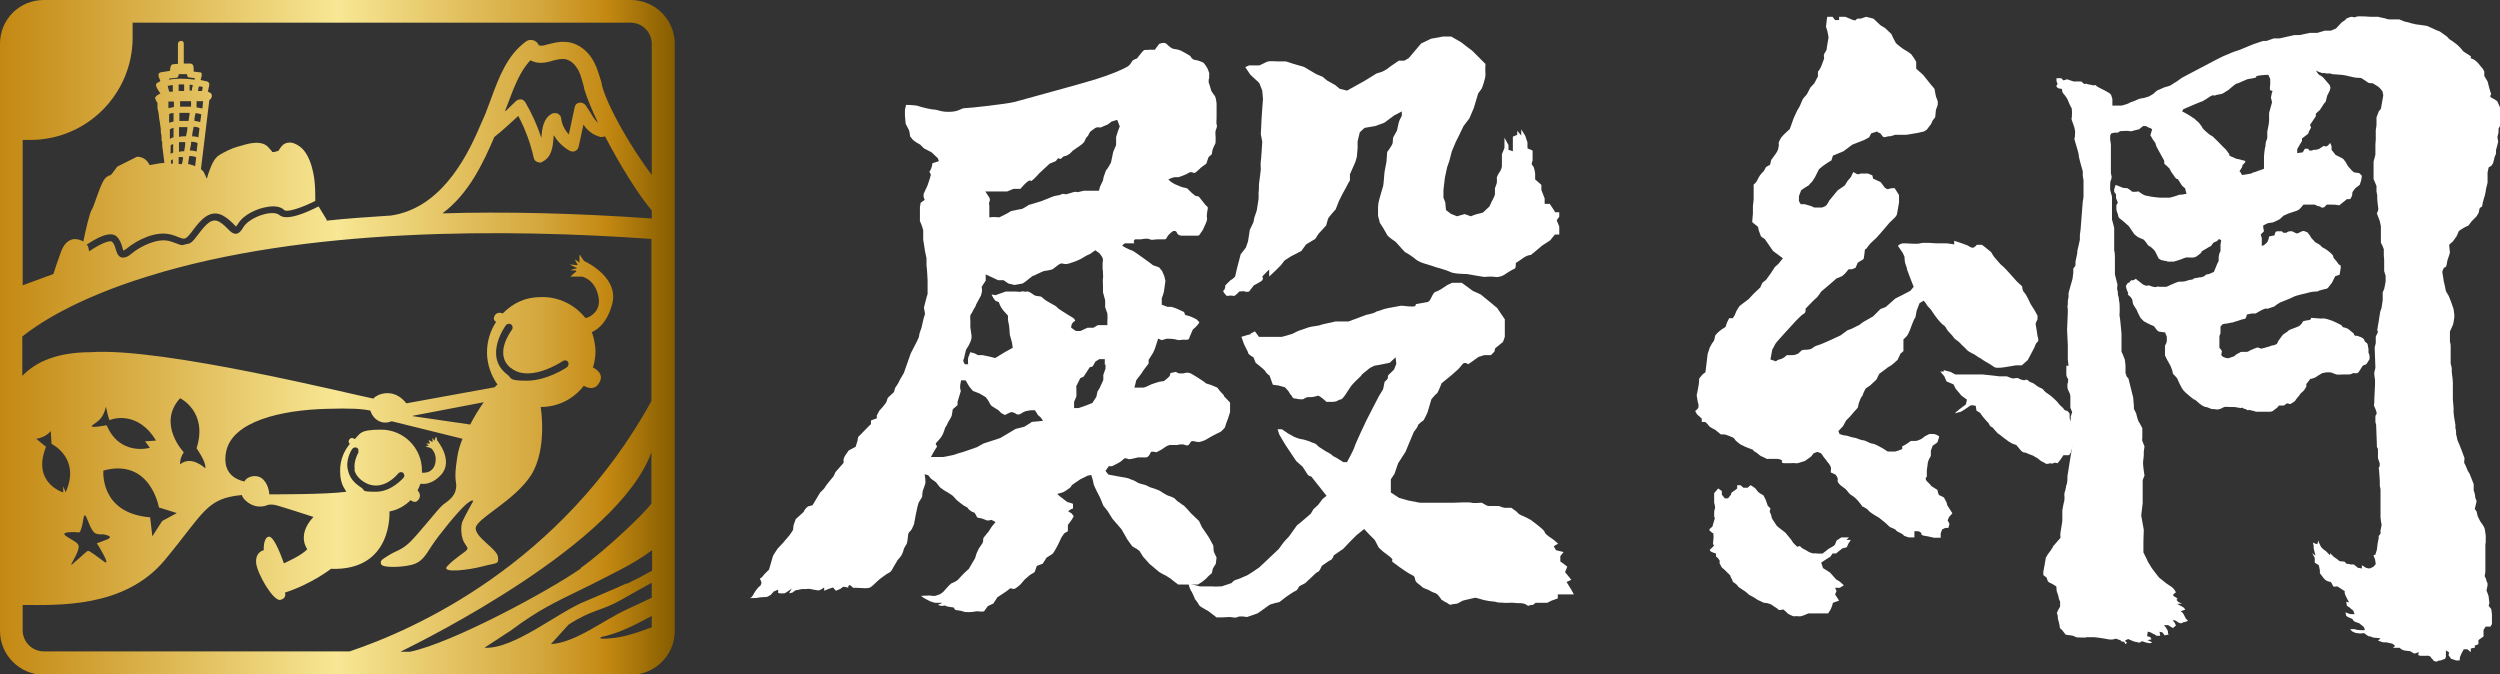
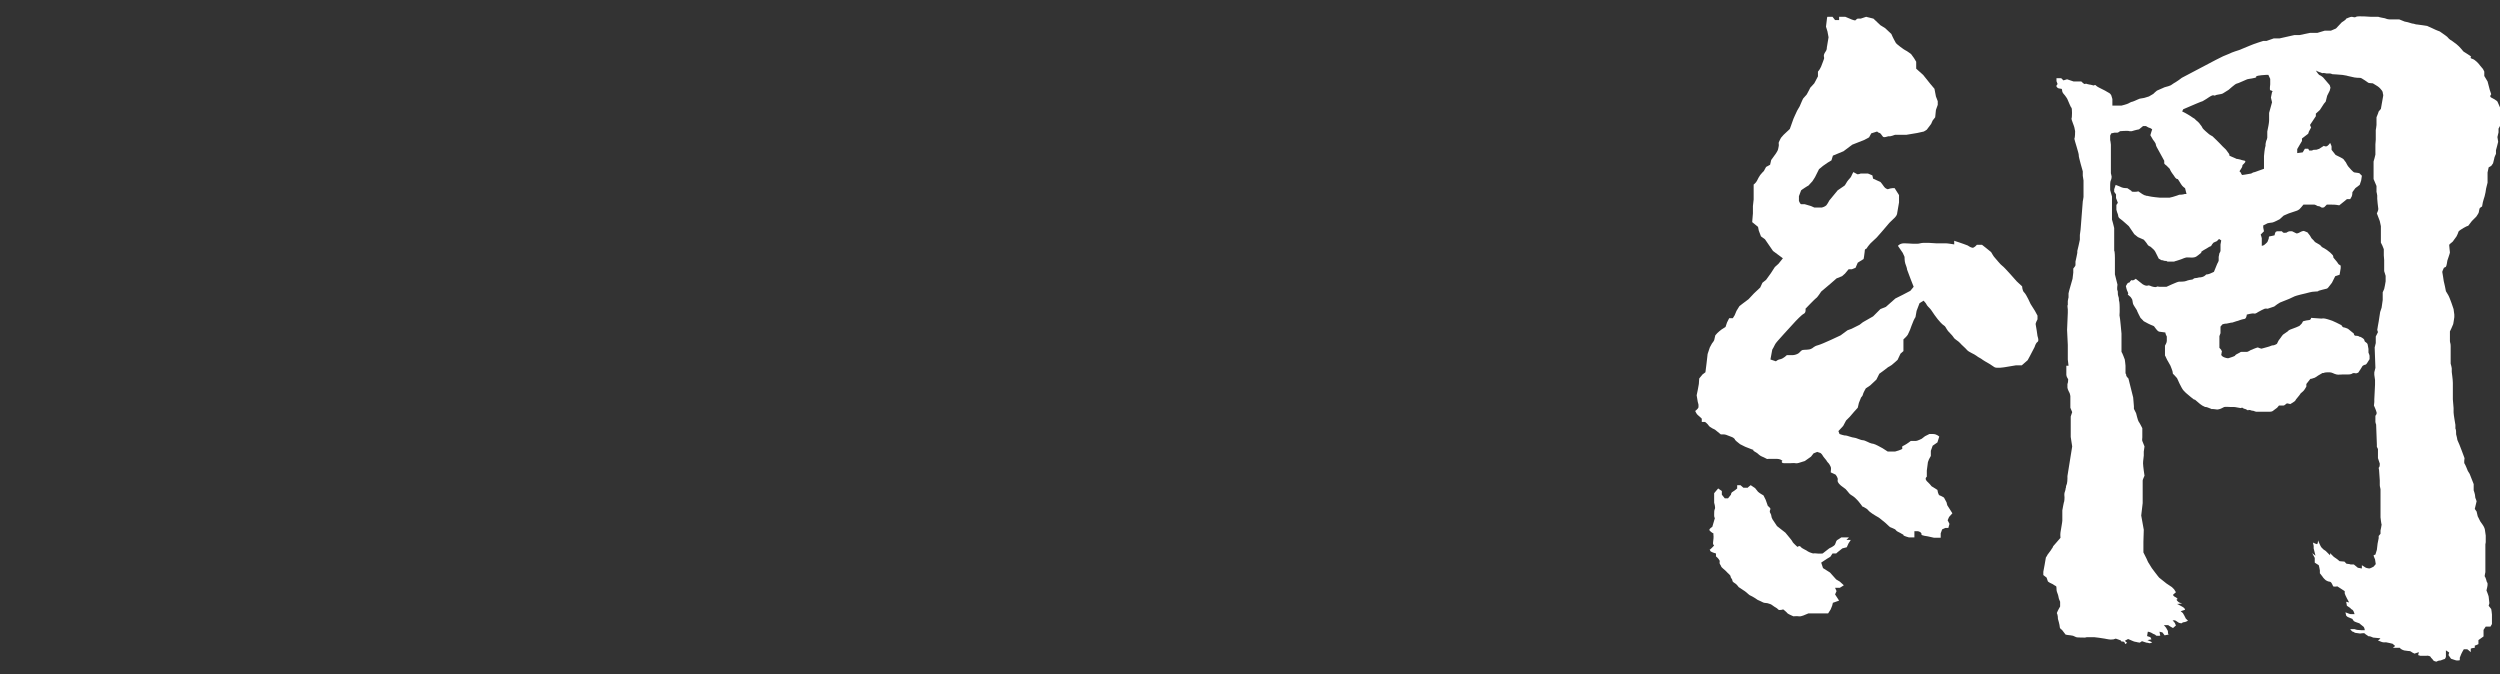
<svg xmlns="http://www.w3.org/2000/svg" id="_レイヤー_1" data-name="レイヤー_1" version="1.1" viewBox="0 0 684.3 184.6">
  <rect x="0" y="0" width="684.3" height="184.6" fill="#333333" stroke="none" />
  <defs>
    <style>
      .st0 {
        fill: url(#_名称未設定グラデーション_2);
      }

      .st1 {
        fill: #fff;
      }
    </style>
    <linearGradient id="_名称未設定グラデーション_2" data-name="名称未設定グラデーション 2" x1="0" y1="93" x2="184.7" y2="93" gradientTransform="translate(0 185.3) scale(1 -1)" gradientUnits="userSpaceOnUse">
      <stop offset="0" stop-color="#855d00" />
      <stop offset="0" stop-color="#c38812" />
      <stop offset=".5" stop-color="#f8e794" />
      <stop offset=".8" stop-color="#d4a73c" />
      <stop offset=".9" stop-color="#c38812" />
      <stop offset="1" stop-color="#855d00" />
    </linearGradient>
  </defs>
  <g>
    <g>
-       <path class="st1" d="M335,108.2s-1.2-1.2-1.8-2.1c0,0-2-.9-2.6-1s-1-.6-1-.6l-2-1.3s-1.3-.8-1.7-1c-.4-.2-1.1-.2-1.1-.2l-.9.2h-1.2c0,0-.9-.4-.9-.4l-1.4.3s-.2.5-.2.7c0,.3-1.6,1.5-1.6,1.5l-1.3.2-1.3.4s-1.2.4-1.5.6-1.3.6-1.6.6h-2.4l.3-1.1.2-.9,1.3-1.7.8-1.2,1.3-1.7v-1l1.2-1.9.5-1.1.9-2.8,1,.4,1.4-.4s1.9,0,2.7.3c.7.2,1.4,0,1.4,0,0,0,.5,0,1.3,0s.8-.7.8-.7l.9-2.1s1.3-1,1.8-2l-.8-.8-.6-.3c-.6-.3-1.1-.5-1.1-.5l-1.4-.4-.3-.8-2.2-1-1.2-.4h-1.1l-1.6-.6v-1.8c.1,0,.6-1.8.6-1.8l.4-2.9-.3-1.3-.6-1.4-.8-1-1.7-.6-.9-.7s-4.4-3.2-4.7-3.3c-.3,0-1.6-.6-2.8-1.3,0,0,.3-.7.9-.7s1.7,0,2.2,0c.6,0-.5-.3.4-1.1h1.7s1.7-.4,2.3,0c.6.3,1.6,0,2.1,0,.6,0,1.5,0,2,0s.6-.6.9-1,1.3-1.3,1.6-1.3c.3,0,.7,0,.9.6.2.6,1.1.7,1.1.7,0,0,2.4,0,3,0s1.1,0,1.6,0,.7-.8,1.1-1.2c.4-.5.7-1.5.9-1.8.2-.4.6-1.4.5-1.8-.2-.5.1-2.2.2-2.7s-.6-.7-.8-1.1c-.3-.4-.5-.6-1.1-1.4-.6-.7-.5-.8-1.1-.8s-2-1.5-2.4-1.9c-.4-.5-.9-.3-1.7-.6-.7-.3-2.7-.9-3.7-2.1,0,0,1.3-.6,1.7-.6.4,0,1.1,0,1.1,0,0,0,2.1-.7,2.8-1.2.6-.5,1.4.2,1.7,0,.4-.2,1.7-1.5,1.7-1.5l1.4-1,.6-1.8.9-.8s.1-1,.3-1.5c.2-.5.7-1.5.7-1.5,0,0,.1-1.3,0-2.3s.1-1.3.3-1.9c.2-.6.1-.6,0-1s0-1.6,0-1.6v-3.9c0-.5-.2-1.7-.4-2.1-.2-.4-.9-1.1-1.1-1.7s-.2-.9-.5-1.7c-.4-.7,0-1.8,0-1.8,0,0-.1-.5,0-.8.1-.4-.5-1.7-.5-1.7,0,0-.8-1.4-1.2-1.6-.4-.2-1.3-.6-2.2-.7-.9-.1-1.3-1.1-1.3-1.1,0,0-2.2-1.3-2.7-1.5s-.9-.3-1.7-.4c-.8-.1-1.5-.8-2.1-1.4-.6-.6-2,0-2,0l-1.2,1.6h-1.5c0,.1-1.1,0-1.4.1s-1.2,1.3-1.2,1.3l-.8,1s-.9.3-1.2.6c-.3.3-.6,1.3-1.7,1.8-1.1.6-3.9,1.9-8.4,3.3s-19.8,5.5-22.2,6.2c-2.4.6-12.5,1.7-13.6,1.7s-1.5.9-4,1-3.5-.6-4.3-.6-3.3-.6-4.2-.9c-.9-.4-3.6-.4-3.6-.4l-.3,1.4v1.6s.1,1.2.2,2.2c0,0,.7,1.3.9,1.7.2.5.3,1.7.3,1.7l.8,1,.8.6,1.2.7,1,1,2.1,1.1,1.7,1.6.3.8-1.8.6s0,1.2-.8,2.3l.4.8-.3,1.1-.6,1.8-1.1,2.4v.8l.3.8-1.1.8-.2,1.2v3.9c.1,0,.6,1.4.6,1.4l.3,1v2.6l.5,3.2.4,1.9v2c.1,0,.3,4,.3,4v3.8c-.1,0-1,3.7-1,3.7l.3,1.7-.4,1.3-.6,2.6-.5,1.4-.2,1.1-.5,1.1-1.7,3.3-.6,1.7-1.3,3.7-1,1.7-.6,1.2-.8,1.2-.3,1.1-1.7,1.6-.4,1.2s-.9,1.3-1.9,2.3l-.7,1.3v.8c-.1,0-1.6.6-1.6.6v1c-.1,0-2.5,2.5-2.5,2.5l-1,1-.2,1.1-.5,1.6-1.9,1-1.1,1.6-.3.8v1l-2.2,2.5s-.3.6-.4.9c-.1.3-1,1.3-1,1.3,0,0-1.4,1.7-1.5,2s-1.3,1.4-1.3,1.4l-2.1,3.5-1.2.3s-.9.6-1.2,1.5l-2.2,2-.6,1.7s-.1.8-.1,1.1-1.2,1.9-1.5,2.2-1.1,1.3-1.1,1.3c0,0-1,1.1-1.4,1.5s-.6.8-1.5,2.2l-1.1,3.8-1.3,1.3s-.7,1-1.1,1.1c-.4.1.4.5.3,1.4,0,0-.2.7-.5.8s-1.2,1.4-1.2,1.4l-.6,1s-.3.8-1,.8h1.4c.6,0,1.6-.2,1.6-.2,0,0,1.5-.1,1.7-.1.3,0,1.2-.6,1.2-.6l.8-.9,1.2-.5v.9c.4.2,1.4.1,1.7.1s2-1.3,2-1.3l-.7,1.3.9-.2.8-.6,2-.4s.7.1,1.2,0,1.3.1,1.8.2c.6.1.7.1,1.2.2.5.1,1.7-.8,1.7-.8v.9l1.2-.5,1.2-.4.8.9,1.2-.5.8-.6s.8.1,1.2.2c.4.1,0,0,.3-.5s1.2.6,1.2.6h1c1,0,1.4.1,2.1.1s.8,0,1.3-.1,1.4-1,1.4-1c0,0,1.5-1.5,2.2-1.9.7-.5,1-.8,1.8-1.2s1.1-1.3,1.1-1.3l1.3-2.2s1-1.1,1.1-1.4c.1-.3.4-.7.5-1.3s.6-1.2.8-1.6c.3-.4.4-2.1.5-2.8.1-.6.7-.8,1-1.4.3-.6.6-1.4.6-1.4,0,0,.9-5.2,1.3-5.9.4-.6.9-1.5.9-1.5,0,0,.1-1.4.2-1.7.1-.3.4-1,.6-1.7.3-.6-.1-2.8-.1-2.8l1,.3.7.9,1.4,1,1.1,1.4,1.1.8,1.2.7,1.2.8,1.1,1.2s1.9,1.6,2.5,1.8.5.6,1.1,1c.6.5,1.2.6,1.2.6,0,0,.4.5.6,1,.2.6.7.4,1.4.6.6.2.8.3,1.3.5s1.4-.1,1.4-.1l1.1.6-1,1.2-.9,1.4s-1.1,1.3-1.3,1.6c-.2.3-.2.5-.2,1s-.6,1.2-.6,1.2l-.6.9-.6,1.3-.4,1.3-1.7,2.9-1.2,1.1s-1.4,1.4-1.7,1.8c-.4.5-1.7,1-1.9,1.1-.3.1-2.2,2.3-2.2,2.3l-.8.6s-1,.4-1.4.5-1.3-.1-1.6-.1-2.3.1-2.3.1l.8.6,1.7.9,1.3.4h2s-.8.6-1.2.4c.1.1.2.2.4.3.4.3,1.9,0,1.9,0-1.1.2,2.1.6,2.1.6,0,0,.1.6.6.7.6.1,1.3.1,2,.4.7.3,2.8.1,3.1,0,.4-.1.9-.1,1.8,0s1-.4,1-.4l.8-1.1,1.5-.7,1.1-1.7,1.8-1.2s1.1-.7,1.5-1.1c.4-.4.8.1,1.3,0s1.7-1.2,1.7-1.2l1.2-1.4,1.4-1.2,1.3-.8.6-1.7,1.6-.6,1.1-1.7s1.4-.8,1.7-1.1,1.3-2.2,1.3-2.2l1.1-2.3.7-1,1-.6v-1.7l1.1-1.5.5-.9-.6-.8-.9-.5s.4-.6,1.3-.8v-1.3c-.1,0-1-.4-1.3-.4s-1.4-1-1.7-1.2c-.4-.2-1.3-1.1-1.3-1.1,0,0,1-.3,1.4-.4.4-.1,1.1-.6,1.1-.6l1-.7.6-.8,2.2-1.5,2-1,1-.2.4,1.3.3,1.4.4.9s.8,1.7,1,2,.6,1.3.6,1.3l.6,1.5,1.2,1.5,1.3,2.1,2.5,2.9,1.6,2.8,1.3,1.8s.9.6,1.2.7c.3.2.8.6.8.6l1,1.6,1,1.1.7.8,2.6,2.2,1,.6,1,.5,1.1.7,1.4,1.1.8.6h5.4l1.1-.7s1.2-.9,1.4-1.2c.2-.3,1.3-1.2,1.3-1.2l.3-1.3.8-1.3.2-1.7s-.8-1.5-.8-1.9-.1-1.4-.1-1.4l-1.2-2.2-.6-.9-1.3-1.9-.8-1.7-2.2-2.1s-1.8-2.1-2.1-2.2c-.3-.1-.9-.7-1.3-.9s-1.1-1-1.1-1c0,0-1.1-.6-1.7-.7-.6-.2-2.4-1.4-2.4-1.4,0,0-1.7-.7-2.2-.8-.6-.1-1.3-.7-1.9-.8s-1.4-.4-1.7-.5c-.3-.1-.9-.6-1.3-.7-.4-.1-1.5-.6-1.5-.6l-5.4-1-.8-1,.9-1.3h.9l1.4-.7s1.2-.6,1.7-1.2c.6-.6,1.1,0,1.6,0s2.4-.5,2.4-.5c0,0,1.5,0,2.2,0s1.1-1,1.3-1.4c.2-.4,1.5,0,1.5,0,0,0,1.7-.8,2.1-1.2.5-.4,1.5-.9,1.9-.8.5,0,1.8,0,1.8,0,0,0,1.1-.4,2.1,0s1.1-.2,1.5-.8c.4-.6,1.5,0,2.1,0s1.8-.5,1.8-.5c0,0,1.8-1,2.1-1.2.3-.2,1.6-.8,2-1,.5-.2,1.4-1.3,1.4-1.3,0,0,.3-1.2.8-2.3l.6-1.9v-2.6l-1.7-1.8ZM282.3,115.6l-1.9,1.2-2.4.6-4.2,2.5-4.6,1.5-1.8,1s-4.2,1.5-4.4,1.5-1.9.6-1.9.6c0,0-2.7.6-3,.6h-3.3s1.3-2.4,1.6-2.7c.3-.3-.5-.8-.2-1.1.3-.3,1.3-1.5,1.3-1.5,0,0,.4-.6.6-1s.6-1.7.6-1.7l.5-.8s.3-.8.6-1.2c.3-.4.7-1.3.7-1.3l.3-1.8,1.3-1.1v-.9l.9-3c-.5-1.1.1-2.9.1-2.9h1.2l1,1.7,1,1.2,1.8.7,1.7,1s.4.5.6.8c.3.4.7,1.4,1,1.6s1.9,1.2,1.9,1.2l.8.8,1,.5s1.4-.8,1.8-.8,1.1.4,1.1.4c0,0,.6.6,1.5,0,.8-.6,1.5-.7,1.5-.7l1.1-.2h1.2l.8,1.3.8.7.6.9-3.2.3ZM302.6,99.8v1.1l-.6,1.7v1.4l-.4.9-.6,1.3-.6,1-.3,1.4-1.1,1.7-1.5.6-1.1.4-1.2.4h-1.2v-1.7s.5-1.1.6-1.4,0-2.9,0-2.9l1.1-2.2.9-.4.6-.9,1.1-1.7s.7,0,.9-.4c.2-.3.6-1.1.6-1.1l1.1-.7h1.5v1.5h.2ZM300.5,89l-1.2.7h-1.6l-2,.9h-1.2l-1.3-.9s0-.8.3-1.2c.3-.4.8-.7.8-.7,0,0-.1-.5-.6-.8-.6-.4-1.7-1-2.9-1.8l-1.2-.8s-.2-.3-.6-.6c-.5-.3-1.1-.6-1.6-.9s-1.1-.6-1.7-1.1-.5-.6-1.2-.7-.7,0-1.4-.3c-.6-.4-1.6-1.2-2.1-1-.6.2-.8-.2-1.4,0s-.8,0-1.8,0h-2.5c-1.8.6-2.8,1-2.8,1l-1.1-.2c.6,1.4,1.2,1.8,1.2,1.8l.8.3s.3.9.6,1.4c.3.5.9,1.2.9,1.2l1,1.1v.9c-.1,0,.3,1.8.3,1.8,0,0,.1.8.1,1.1s.1,1.4.1,1.4l.6,2.2.2,1.4-2,1.1-2.8,1.7-1.6-.4-1.9-.4h-1.2c0,0-1-.5-1-.5l-1.1-.3-.6,1.5c-.1,1.1,0,1.8,0,1.8h-.9s-.6-.8-.4-1.2c.3-.4.5-2.5.9-3.1.5-.6,1-1.8,1-1.8.5-1.1.3-1.9.3-1.9l-.3-2.1v-1c.1,0-.2-2.2.1-2.5s.9-1.7,1.1-1.9c.2-.2.4-.9.4-.9l1.3-2.4s.3-1,.3-1.4-.1-1-.1-1l1.1-1.7v-1.7l3.4,1.6h1.5l1.3.9,1.7.4,2.2-.4.9-.6s1.7-1.4,1.9-1.5c.3,0,.6-.2,1.2-.5s1.8-.8,1.8-.8c0,0,2.1-.3,2.4-.5s.8-.6.8-.6c1-.8,1.4-1,1.7-1s.8.4,2.1,0c1.3-.4,2-.7,2-.7l1.1-.5,1.7-1,.9-.4,1.4-1,1.1.8s.7.8.9,1.3c.2.5,0,1.4,0,1.4v1.7c.1,0,.1,1.3.1,1.3,0,0,.1.8,0,1.1-.1.3,0,2,0,2v1.9l.6,2.2v1.9l.6,1.7c.1,1,0,2.3,0,2.3v.9h-2.6ZM306,35.9l-.5,1.6v2.2l-.8,1.9-.6,2.9-.8,1.4-.6.8-.6,1.7-.2,1-.8,1.7-.3,1.1h-4.1l-1.7.4s-.7-.2-1.2,0-2.1.6-2.1.6c0,0-.7-.3-1.2,0s-1.3.3-1.6.4c-.3,0-1.7.6-1.7.6l-2,.8-1.9.6-1.7.5s-1.7,1.1-1.9,1.1c-.3,0-3,.6-3,.6-.8.6-3.2,1.7-3.2,1.7-1.4-.2-2.7,0-2.7,0v-3.2s-.2-.7,0-1,.2-.9,0-1.2-1.1-1.7-1.1-1.7h6l1.7-.7h1.9s1.9-2.3,2.6-2.3-.1.5.6,0,2-2,2-2l2.8-2.6,1.7-.7.6-.8s.7.4,1,0,.7-.6,1-.6c.3,0,1.2-.6,1.2-.6l.9-.9,2.3-1.6s.6-.5.8-.8c.2-.4.4-1,.6-1.2.3-.2.6-.8.6-.8,0,0,.2-.6.6-.9.5-.3,1.1-.9,1.5-1s1.2,0,1.2,0c0,0,1.3-.6,1.6-.7.3,0,1.3-.9,1.3-.9l1.6-.5.7,1.8-.5,1.3Z" />
-       <path class="st1" d="M340.8,18.4l1.1-.5h2.8l1.3-.6s.7-.4,1.2-.5,2.3,0,2.3,0h2.3c0-.1,2.3.7,2.3.7l2.8.8,3.4,2,1.7.7,1.2,1,2.3,1.3,1.2,1,2,.5,4.7-2.6,3.4-2.1,1.6-.5,1.1-.6,1.2-.9,2.2-1.5h1.5l1.2-.7,3.4-4,2.7-1.3,3.3-.6h2.2l1.6.9,1.2.7,1.4,1.1,1.6,1.2,1.6,1.6,2,2s-.1,1.7,0,2.8c.1,1.1-1,3.9-1,3.9l-1,1.4-1.2,4-1.2,2.8-1.6,2.1-1.2,2.5-.9,1.8-1.1,2.6-.7,2.7-.6,1.7-.6,2.8-.4,3.4v2.1l.5,1.3.2,2.1,1.3,1,1.7.7,2.1-.6,1.7.6s1.2-.5,1.7-.6,1.6-.4,1.6-.4l1.8-1.7.6-1.3s.9-1.6.9-2.1v-1.6s.4-1,.5-1.4,0-1.5,0-1.5c0,0,.2-.7.7-1.4.5-.6.7-1.6.7-1.6v-3.4l.7-1.7v-2.8l1.1,2v1.3l1.2.4v-4l1.2-.5v-1.1l1.1,1.3v-1.7l1.1,1.8.6,1.8v1.6l1.4.6v2.8s-.5,1,0,1.3c.5.4.7,2.2.7,2.2v1.6l1.7,1.5v1.4l.9,2.3v1.5h1.4c0,0,.8,1.2.8,1.2l.7,1.1h1.1v1.2l-.7,1,.7,1.7v2.2h-1.2l-1.3,1.6-2,1.3s-.7.5-1.1.9-2.2,1.8-2.2,1.8c-1.2,0-2.6,1.2-2.6,1.2l-1.5,1s.1,1.5-.4,1.6-2.9,1.7-2.9,1.7c0,0-1.2.7-2.3.5-1.1-.2-3.1,0-3.1,0l-4.8-.8s-3.6,0-4.5-.6c-1-.5-4-1.3-4-1.3,0,0-1-.4-1.5-.5s-2.2-.7-2.2-.7c0,0-1.3-.5-1.8-1s-1.7-1.2-2.1-1.5c-.4-.2-.6-.2-1.4-1.1s-1.4-1.6-1.8-2-.9-.6-1.6-1.2l-.7-.6-1.2-2.1-.9-1.4-.5-1.9v-1.9c-.1,0,.1-1.2.1-1.6s1.3-4.7,1.3-4.7c0,0,.2-1.3.2-1.8s.2-2.2.2-2.2l.5-2.6.2-2.7s1.4-1.8,1.5-2.5c.1-.6,0-1.2.2-1.6.2-.4,1-1.8,1-1.8,0,0,.4-2,.5-2.3.1-.4.8-1.7.8-1.7v-1.2l-2.1,1.1-2.7,2-2.5.9-2.9.5-1.3,1.2-.6,2.5v1.8l-.2,2.4-.4,1.4-1.5,3.4v1.7c-.1,0-1,1.8-1,1.8l-1.1,2-.9,1.8-.9,2.3s-2,2.2-2.1,2.6c-.1.4-.5,1.8-.5,1.8l-2.1,2.3-.9,1.4-2.5,1.5-1.3,1.8c-1.2.6-2.9,1.5-2.9,1.5l-1.7,1.1-1,1.3-1.5,1.5-1.7,1.6v-1.9c-.1,0-1.9,1.9-1.9,1.9,0,0,.5.7-.2,1.2s-2.1,1.2-2.1,1.2l-1.3,1.7s-.9.2-1.1,0-1.6,0-1.6,0c0,0-1.2,1.4-1.6,1.2s-1.8,0-1.8,0c0,0-1.3-1.2-.9-1.5.5-.2.5-1.4.5-1.4l1.3-1.3s1.2-.7,1.4-1.2c.1-.5.5-2.2.5-2.2l1-3.8,1.4-1.8.6-1.7.5-3.2,1-2.1.2-1.1.7-2.1.5-3.2v-1.8c.1,0,.1-2.2.1-2.2,0,0,.5-3.7.5-4s-.1-1.8,0-2.2.4-5.4.4-5.4l-.4-2.1s.2-3.4.2-4,.4-5.3.4-5.6-.2-2.3-.2-2.3c0,0-.6-1.5-.7-1.8-.1-.4-1-1.1-1-1.1l-1.6-1.5-1.4-2.1Z" />
-       <path class="st1" d="M342.3,91.3l1.2-.6,1.1,1.5h6.3l2.8-.8,1.6-.8s2.1-.7,2.9-1c.9-.3,2.9-.4,3.4-.7.5-.2,3.3-.7,3.9-.9.6,0,3.6,0,3.6,0l4.8-1.8s2-.4,2.5-.7c.5-.4.6-.2,1.6-.6s1.7-.5,2.1-.6,2.8-.5,3.3-.6,3.7.5,4,0c.4-.5-.2-.4.4-.5s2.1-.4,2.8-.5c.7,0,1.2-1.3,1.2-1.3,0,0,.6-1.4,1.1-1.5s1.8-.9,1.8-.9l1.5-1,1.3-.6h2.6l1.8,1.3,1.2.9,2.2,1,2.7,2.2,1.8,1.5,2.1,3.1v4.8l-.5,1.4-2.1,1.7c-.5,1.2.2.5-.5,1.2l-.7.7h-1.8l-1.6.5-2.8,2s-1-.8-1.6,0-1.2,1.4-1.2,1.4l-1.8,1.6-2.7,2.2s-1,2.6-1.3,2.8c-.4.2-1.5,1.6-1.5,1.6,0,0-.9,3.1-1,3.4-.1.4-1.1,2.3-1.1,2.3,0,0-1.6,1.1-1.6,1.5s-1.1,1.7-1.1,1.7l-2.3,5.5-2,3.1-1,2.9-1,1.5v3.6l2.3,1.5s2.1.6,2.5.7c.4.1,3.1.6,3.1.6h9.4s4.4-.2,4.8,0,2.8,0,2.8,0c0,0,1.4.9,1.8.9h2.9s1.2.5,1.6.5h1.8l1.5,1.1s.4.6,1.1.9c.7.2,2.7,1.3,2.7,1.3l1.7,1.3s2.1,1.6,2.1,2,1.1,1.2,1.1,1.2l1.3.9,1.3,1.1-1.2.7.6,1.1,2.1.5-.9,1.1v1.5c.1,0,1.9,1.4,1.9,1.4l-.6,1.5,1.7,2.1-1.3.6,1.3,2.1.7,1.3h-4.4v1.1l-1.7.6-1.2.6h-3.2s-.6.7-1.1.6c-.5-.1-.7.5-1.3,0-.6-.5-1.6-.5-1.6-.5,0,0-1.5,0-2-.1s-2.1.1-2.6,0-1.7,0-2.1-.2-2-.2-2.6-.4c-.6-.1-1.1-.2-2-.5-.9-.2-1-.4-1.6-.2-.6.1-1.6.4-2.6.6-1,.2-1.5,1-2.5,1s-1.2.5-1.8,0c-.6-.5-.9-.4-1.5-.9s.1.5-.6-.5-1-1.3-1.4-1.5c-.4-.1-1.1-.4-1.6-.7-.5-.4-1.8-.6-2.2-1.1s-1.6-1-1.8-1.8c-.2-.9-.2-1.1-.9-1.4-.6-.2-3.2-2-3.6-2.3-.4-.4-1.5-1-1.8-1.4-.4-.4.8-.2-.9-1.5l-1.6-1.2-1.2-1.1-1.1-2.1-1.6-1.6-1.3-1.4-2.1,1.7-2,2-1.6,1.7-2.6,1.8s-.4,1.1-.7,1.2c-.4.1-2.6,1.7-2.6,1.7,0,0-.6,1.5-1,1.6s-1,.7-1.7,1.4c-.7.6-1.8,1.7-1.8,1.7l-1.7.9s-.5,1.1-.9,1.2-2.7,1.7-2.7,1.7l-1.8,1.4s-2.5.5-2.9.9c-.5.4-3.1,2.2-3.1,2.2l-2.9,1s-1.8-.4-2.6,0c-.7.4-1.5-.1-2.5,0s-3.2.1-3.2.1l-2.2-1.7c-1.2-.7-2.3-1.2-2.6-1.7-.2-.5-1.1-1.6-1.1-1.6,0,0-.5-1.3-.9-2-.4-.6-.6-1.2-.6-1.2l-.3-1.1,3.1.8h3.4c0,.1,2.6,0,2.6,0l2.7-.9s.5-.7,1.2-.9c.7-.1,2.2-.9,2.8-1.1.6-.2,3.6-2.3,3.6-2.3l5.3-5s1.6-2.3,2.2-2.8,1.3-1.6,1.3-1.6l1.5-2.1c1.3-1,3.8-3.2,3.8-3.2l.7-1.2,1.3-1.2,1.2-1.6,1.1-.9-4.2-5.3s-.7,0-1.1-.7-1.3-2-1.3-2l-1.7-1.5-1.2-1.8-1.8-2.7-1.6-2.7-.5-1.5h1.2l1.6,1.1,1.6.9s1.6.7,2.1.7,2.2.6,2.2.6c0,0,1.1.5,1.5.6s.7.6,1.1.9c.4.2,1.7,1.2,2.6,1.6s1.2,1,1.6,1.1,2.1,1.3,2.5,1.5c.4,0,1,0,1,0,0,0,1.8-3.3,2-4,.1-.7,3.3-7.4,3.3-7.4l2-3.9,1.4-2.7,1.2-2,.4-2s.9-.7.9-1.1-.1-.6.5-1.1,1.2-1.2,1.2-1.2l.6-1.5-.2-1.8-1.6,1.5-3,.6-1.2.2-1.2.6-2.1,1.7c-1,1.1.6-.4-1,1.1s-2.1,2.2-2.1,2.2c0,0-1,1.5-1.2,1.8-.2.4-1.1,1.7-1.5,1.8-.4,0-1.2.5-1.2.5,0,0-.7.2-1.1.2s-1.7,0-1.7,0c-1.7-1.6-2.3-1.7-2.3-1.7-1.3.4-1.7.4-2.6.4s-1.3.6-1.7.6-1.3,0-1.7-.2c-.4,0-.9,0-1.1-.5s-.5-.5-.7-1-1.3-1.6-1.3-1.6c0,0-1.5-.4-1.8-.5-.4,0-1.5-.2-1.5-.2l-.9-2.5s-1-.7-1.1-1.1-2.7-2.4-2.7-2.4l-.6-1.5s-1.2-.6-1.5-1.2c-.2-.6.4.5-.2-.6s-1-2.1-1-2.1l-.6-1.7,1.6-.5.9-.2Z" />
-     </g>
+       </g>
    <g>
      <path class="st1" d="M500.2,4.6h1.4l.7.9h1.1v-.9h1.7l1.2.5c.8.4,1.5.5,1.5.5,0,0,.6-.6.8-.5.3,0,.7,0,.7,0l1.5-.5,2,.5,1.9,1.8,1.3.8,1.7,1.6c.5,1.2,1,2,1.2,2.4.2.4,2.4,2,2.7,2.1s1.5,1,1.5,1l.8,1.1.6,1v1.9l1.9,1.7,2,2.5,1.1,1.3.4,2.1.5,1.3v1l-.5,1.4-.2,2-.7.9-.4.9-1.2,1.6-.8.5-1.8.4-3,.5h-3.1s-1.3.5-1.6.4-1.5.6-1.8,0c-.4-.6-.6-.8-.8-.9-.3,0-.7-.4-.7-.4l-1.6.5-.6,1.1-1.3.7-3.3,1.3-2.4,1.8-2.9,1.2-.4,1.3-1,.6-1.3.9-1.1.9-.5,1-.6,1.2-.7,1.1-1.1,1.2s-.6.3-1,.6c-.5.3-1,.7-1,.7l-.6,1.6v1.3s.3.8.6.9c.3,0,1,0,1,0l1.7.5.9.4h2.1s.8-.2,1.2-.6c.4-.5.8-1.3.8-1.3l2.3-2.8,1.9-1.3s.4-.5.7-1.1c.4-.6,1-1.1,1.1-1.4.1-.3.6-1.2.6-1.2l1.1.6s.5,0,.9-.2c.5,0,2,0,2,0l1.2.5.2.9,2,.9s.7.8,1,1.3,1,.7,1,.7c1-.4,1.9-.3,1.9-.3l1.2,1.9v2c0,0-.5,2.9-.5,2.9,0,0,0,.6-.6,1.2-.6.6-1.7,1.6-1.8,1.8-.2.3-3.2,3.7-3.2,3.7l-1.7,1.6s-.8.9-1,1.3-.6,0-.6,1c-.1,1.1-.3,2-.3,2l-1.6,1-.6,1.4-1,.4h-.9l-1,1.2-.8.7-1.5.6-1.6,1.4-2.6,2.2s-1.1,1.7-1.4,1.8c-.3.2-2.9,2.9-2.9,2.9,0,0,.2,1.1-.5,1.4-.6.3-2.2,2-2.2,2l-3.2,3.5-1.7,1.9s-.7.8-.8,1.1c-.1.3-.7,1.3-.7,1.3l-.5,2.7,1.5.5s.5-.5,1.3-.6c.8-.2,1.7-1.1,1.7-1.1,0,0,1.5,0,1.7,0,.3,0,1.1-.2,1.5-.5s.7-.8,1.1-.9,1.7,0,2.3-.3c.6-.2.7-.7,1.9-1,1.2-.3,6.2-2.7,6.2-2.7l1.9-1.4,1.1-.4,2.2-1.1.9-.7,2.8-1.6,2-2,1.5-.6,2.6-2.3,2-1,2.1-1.1.9-1.1s-1.7-4.3-1.8-4.7c0-.4-.3-1.1-.5-1.7s-.2-1.8-.2-1.8l-.5-1.1-1.3-1.9s.5-.7,1.7-.7,3.5.3,4.4,0,4.3,0,4.3,0c0,0,2.2,0,2.7,0s2.3.3,2.3.3v-1s.8.3,1.2.4,2.5.9,2.5.9c0,0,.7.5,1.2.6.5.2,1.3-.8,1.3-.8h1.4c0,0,2.3,1.8,2.5,2,.2.3.6,1.1.9,1.4.3.3,1.7,2.1,2.2,2.4s3.9,4.2,3.9,4.2l1.5,1.4s0,1.2.6,1.7c.6.6,1.7,3.1,1.7,3.1l1.2,1.9.7,1.3v1s-.6,1.1-.5,1.4.5,3.2.5,3.2c0,0,.5,1.3,0,1.6s-.8,1.4-.8,1.4l-1.3,2.5-.6,1.1-1.6,1.4h-1.6l-3,.5s-2.3.4-2.9,0c-.6-.4.3.2-.6-.4-.8-.6-1.9-1.1-2.6-1.6-.6-.5-1.1-.6-1.7-1.1-.6-.5-2.1-1-2.6-1.6s-1.5-1.4-1.9-1.9c-.5-.6-1.5-1-1.8-1.6-.4-.6-.8-.9-1.5-1.7-.6-.8-.7-1.3-1.1-1.5-.4-.2-1.4-1.3-1.7-1.7-.3-.4-.6-.8-.9-1.2s-.9-1.4-1.2-1.7c-.3-.3-.9-.9-1-1.2s-.8-1-.8-1l-1.1.7-.8,2.1-.3,1.7s-.4.6-.5.9-.6,1.5-.6,1.5l-.4,1.1s-.4.9-.6,1.3c-.2.4-1.2,1.3-1.2,1.3v3.2l-.8.7-.8,1.7s-1.2,1.1-1.6,1.4c-.4.3-1,.6-1,.6l-1.3,1-1.1.8-.8,1.6-1.7,1.6-1.2.8s-.8,1.4-.8,1.7-.5.8-.5.8l-.6,1.5-.3,1.3-1,1.1-1.2,1.4-1,1-.8,1.5-1.3,1.4.3.8s1.4.5,1.7.4c.3,0,1.8.6,2.3.6s1.8.7,2.4.7,1.8.8,2.4.9c.6,0,1.7.6,1.7.6l1.3.7,1.4.9h2s1.9-.5,2-.8c0-.4-.3-.6.5-.9.8-.4,1.8-1.2,1.8-1.2,0,0,1,0,1.4,0s1.6-.6,1.6-.6l.9-.7,1.2-.6h1c1,0,1.7.7,1.7.7l-.5,1.6-1.3.9-.5,1.4v1.4c0,0-.5.9-.5.9l-.3.8-.3,2.3v1.7c0,0-.7.4,0,1.2l.8.8.5.6,1.6,1s.2,1.4.6,1.5,1.2.6,1.2.6l.7,1.3.2.8,1.4,2.2-.9,1-.4.9.5,1-.3,1.1h-.8l-.9.4-.4,1.1v1.2h-1.8l-1.8-.4s-1.7-.2-1.7-.5.3.4,0-.3c-.3-.6-1.1-.6-1.1-.6h-.8v1.7h-1.5s-1.5-.4-1.5-.6c0-.2,0-.1-.5-.4-.4-.3-1.3-.6-1.5-.9-.2-.3-.4-.4-.9-.6-.6-.3-.6-.1-1.2-.7-.6-.6-1.1-1-1.1-1l-1.5-1.2s-1.8-1-2.5-1.6-.4-.6-1.3-1.1c-.9-.6-.5,0-.9-.6-.5-.6-.7-1-1.4-1.7-.6-.7-1.5-1.2-1.5-1.2,0,0-.4-.2-.9-.9l-.6-.7-1.2-.9s-1.2-.9-1-1.6c.2-.6-.6-1.5-.6-1.5l-1.3-.6c.1-.9.1-1.2,0-1.5s-.5-.9-.5-.9c0,0-.6-.6-.7-.9-.2-.3-.8-.9-1-1.3s-.6-.7-.6-.7l-.9-.3-1,.4-.7.9-1.7,1.2c-1.6.5-2.1.7-2.5.6s-1.2,0-1.7,0-.6,0-1.1,0-1,0-1-.4.5,0,0-.4-1.2-.4-1.8-.4h-1.7c-.5,0-.3.2-1-.2-.7-.4-1.1-.4-1.7-.9-.6-.6-.8-.6-1.4-1-.6-.5.3-.2-.6-.5-.8-.3-1.8-.7-1.8-.7l-1.4-.7s-.6-.5-1-.8l-.4-.4s0-.5-1.2-.9c-1.2-.5-1.5-.6-2.1-.6h-.6c0,0-1.6-1.3-1.6-1.3,0,0-1.4-.6-1.7-1.1-.3-.5-1-1-1-1h-.9v-.9s-.8-.8-1.1-1c-.3-.2-.7-1.1-.7-1.1,0,0,.8-.6.9-1v-.5c.1,0-.2-1-.2-1l-.3-1.8s.6-2.8.6-3.1.1-1.5.1-1.5l.9-1.1.8-.6s.6-4.7.6-5c.1-.3.6-1.8.6-1.8l.6-1.1s.5-.6.6-.9c.1-.4.3-1.3.3-1.3.6-.8,1.7-1.6,1.7-1.6l1.1-.7.4-1.2.6-1.2h1l.5-.8.5-1.2.8-1.3.9-.7,1.6-1.2,1.5-1.6,1.7-1.6.6-1.3,1-.8,1.3-1.8,1.1-1.7,1-.9,1.2-1.5-2.7-2-2.2-3.2-1.1-.8-.6-1.6-.2-1-1.6-1.3.2-2.4v-2c.1-1,.2-1.8.2-1.8v-4.1c.1,0,.7-.6.9-1,.2-.5.7-1.3.9-1.6.2-.3,1-1.1,1-1.1l.6-1.1,1.1-.6.3-1.3,1.3-1.8s.6-.9.6-1.2c.1-.3.2-1.1.2-1.1,0,0-.1-.6,0-.8.1-.3.6-1.2.6-1.2l.7-.8,1.7-1.6,1-2.8.4-.9.6-1.3.7-1.2s.5-1.1.6-1.4.4-.8.4-.8l.9-1,.6-1.1.4-.8,1.1-1.2,1-1.9v-1.3c.8-.9,1.1-2,1.1-2,0,0,.6-1.5.6-1.7,0-.3-.2-.6,0-1.1s.7-1,.7-1.4.1-.8.1-.8l.4-2.4-.3-1.6-.4-1.3.3-2.5Z" />
      <path class="st1" d="M470.3,133.7l1,.7v1l.8,1h.9l.8-1s0-.6.5-.8c.5-.3,1.2-.9,1.2-.9v-.9h.9l.8.7h1.2c0-.1.8-.7.8-.7l1.2.8s.5.6.8,1c.4.4,1.5,1,1.5,1l.6,1.2.6,1.7s.7.5.7.8-.4.6,0,1.2c.4.6.1.9.6,1.7s1.2,1.8,1.2,1.8l1.4,1.1.9.7,1.4,1.7s.5.6.6.9c.2.3,1.3,1.3,1.3,1.3,0,0,.6-.5.9,0,.4.5,1.6.9,1.9,1.2.4.3,1.5.6,1.5.6,0,0,.2-.1,1,0s1.6,0,1.6,0l1.8-1.4s1.4-.6,1.6-1.1l.2-.5s.1-.6.6-.8c.5-.3.9-.6.9-.6h2.1l-.7.7h1.2l-.6.9-.5,1.1-1.2.3c-1.2.9-1.7,1.4-1.7,1.4h-1l-.6.9-1,.6-1.5,1,.5,1.5,1.9,1.2,1.7,1.9,1,.6,1.1,1-1.1.7h-1.3l.4.9-.4.9,1.1,1.7-1.7.6-.2.8-.4,1-.7,1.1h-5.4c-1,.4-1.9.9-2.6.8-.6-.1-1.5,0-1.5,0,0,0-1.4-.6-1.6-.8-.2-.3-1.2-1.1-1.2-1.1,0,0-1.1.4-1.4,0s-.9-.6-1.4-1-.8-.5-1.2-.6c-.4-.2-1.2-.1-1.5-.3s-1.1-.5-1.5-.7c-.4-.3-.9-.6-.9-.6,0,0-1-.6-1.3-.7-.3-.2-.7-.6-.7-.6,0,0-.7-.6-1.1-.8-.4-.3-1.2-.8-1.2-.8,0,0-.4-.6-.8-.9-.4-.3-.9-.5-.9-.9s-.5-.7-.5-1.1-.8-.9-1.1-1.3c-.3-.4-1.4-1.1-1.5-1.5s-.5-.6-.4-1.1-.1-.6-.3-.9c-.2-.3-.7-.7-.7-.7v-.8s-1.6-.4-1.6-.8-.5,0,0-.3c.5-.4,1.1-1.1,1.1-1.1,0,0-.4-.2-.3-.8s.2-1.7.1-2.1v-.4c-.1,0-1.2-.7-1.1-1,0-.3.8-.8.8-.8l.7-2.4s-.2-.1-.2-.8,0-1.4.2-1.7c.2-.4-.2-1.7-.2-1.7v-2.6l1.1-1.3Z" />
-       <path class="st1" d="M532,101.3l1.9.5,1.3.7h7.5l4.5.5h2.1s1.4.6,1.7.6c.3,0,1.3-.3,1.6,0s1.5.5,1.5.5c0,0,.6-.4,1,0s.6.5,1.2.7,1.1.8,1.5,1c.3.2.8.4,1.2.6.4.3.6.7,1,1,.5.3,1.4,1,1.4,1,1.1.9,1.8,1.7,1.8,1.7.7,1,1.3,1.3,1.6,1.7.3.5.5.6.8.6.4,0,.9.8.9.8v1.3l.6,1.4v3l.5,1.7v.8c-.3,1-.7,2.2-.8,2.5s-.5.7-.5.7h-1.5l-.8,1.2-.8,1s-.9-.3-1.2,0-.4,0-.7,0c-.4,0-1,.4-1.5,0l-.5-.3s-.6-.2-1-.6c-.5-.4-.7-.6-1-.7s-.5-.4-1.1-.6-.9-.3-1.5-.6c-.6-.3-.8.2-1.8-1l-1-1.2s-1.2-.3-2-.9-1.7-1.2-2-1.5-.8-.6-1.1-.8c-.3-.3-1.4-1.6-1.4-1.6,0,0-.6-.2-.8-.6-.3-.5-.2-.6-.6-.9-.4-.4,0,0-.8-.9s-1.2-1.6-1.2-1.6l-1-.6-.2-1.3s-1.2-.4-1.6,0c-.4.3-2.4,1.7-2.8,1.7s-.8.3-1.2.3,2.9-2.4,2.9-2.4l.3-1.3-1.5-1.1-1.6-1.9-.6-1.2-1.9-.8-.6-1.4-1.1-1.3h1c0,0-.1-.4-.1-.4Z" />
      <g>
        <path class="st1" d="M594.1,173.6h-.5c.4,0,1,0,.5,0Z" />
        <path class="st1" d="M684.3,29.4l-.7-1.6-.2-.2c-.2-.2-.9-.6-1.5-.9s0-.9,0-.9l-.4-1.2-.6-2.3-.9-1.5v-1.2s-.4-.9-.6-1c-.2-.2-.9-1.1-.9-1.1,0,0-1-1.2-1.8-1.4-.7-.2-.4-.4-.3-.6,0-.1-1.8-1.2-2.1-1.4-.2-.2-1-1.3-1.9-2-.9-.6-1.1-.9-1.7-1.2-.6-.4-.6-.7-1.2-1.1-.6-.4-1.5-1.1-1.7-1.2-.2-.1-.7-.2-2.1-.9-1.4-.6-1.3-.6-1.3-.6,0,0-2.6-.4-2.8-.4-.2,0-.3,0-.9-.2-.6,0-1.2-.4-2.5-.6,0,0-1-.4-1.5-.6-.5,0-.9,0-1.5,0s-.7,0-1.2,0c-.5,0-1.2-.3-1.2-.3,0,0-1.7-.3-1.8-.4-.2,0-2,0-2,0,0,0-3.7-.3-4.1,0-.4.3-.8,0-1.2,0s-1.2.4-1.5.5c0,.3-1.2,1-1.2,1l-1.6,1.7-1.4.6h-1.7l-2,.6h-2l-2.9.6h-1.4l-4,.9h-1.6l-2,.7h-.9s-2.6.8-3.7,1.3l-2.9,1.2s-2,.6-2.7,1l-1.7.7-2,1-9.3,4.9-.8.6-.9.6s-.9.5-1.1.7c-.2.2-.7.3-.9.4s-1,.2-1.5.5c-.5.2-1.4.6-1.6.7-.2.1-1,.9-1,.9l-1.2.7-1.3.4-1.2.2s-.3.1-.5.2-1.5.7-1.8.7c-.2.1-.5.2-.8.4-.3.2-1.9.6-1.9.6h-2.5s0-.5,0-1.2v-.6l-.3-1s-.2-.4-.5-.6c-.2-.1-.7-.4-.7-.4,0,0-.8-.5-1.5-.8,0,0-1.3-.6-1.5-.9s-.6,0-.6,0l-.8-.2s-.7-.1-1-.2c-.3-.2-.6,0-.7,0-.2,0-.9-.7-.9-.7h-2.1l-.9-.3-.9-.3-1,.3-.6-.6h-1.3v.8c0,0,.3.8.3.8l-.3.4v.3c.2.3.5.5.7.5s.3.1.6.1.2.5.3.8.4.7.7,1c.2.3.7.9.8,1.3.2.4.8,2,1,2.1s.2,2.7,0,3c0,.3.8,2.2.8,2.4s.2.8.2,1,0,1.7-.2,2.1c0,.3,1.3,4.2,1.2,4.5s1.1,4.4,1.1,4.4v1.2c0,0,.2,1.3.2,1.3,0,0,0,2.9,0,3.1s0,1.2,0,1.4-.2,1.2-.2,1.2l-.6,7.7s-.2,1.3-.2,1.5,0,1.1,0,1.3-.7,3.1-.7,3.1v.5c0,0-.4,2.1-.5,2.4,0,.2,0,.8,0,1s-.6.9-.6.9c0,0,0,.9,0,1.1s-.2,1.6-.2,1.7-1.1,3.7-1.1,4,0,1.1,0,1.1c0,0-.2.8-.2,1,0,.2,0,1,0,1.1-.2,0,0,.9,0,1.2s0,.9,0,.9l-.2,4.7s.2,3.7.2,4.1,0,1.5,0,1.9,0,2.1,0,2.1l.2,1.7h-.6c0,0,0,.7,0,.7,0,0,0,1.3,0,1.8s.5,1.2.5,1.2c0,0,0,1-.2,1.3,0,.3,0,.6,0,1s.6,1.5.6,1.5c0,0,.2.6.2.8s0,3.2,0,3.2l.5,1.2-.4,1.2v5.6c0,0,.4,2.6.4,2.6l-1.3,8.1v.7s0,1.3-.3,1.8c-.2.6,0,.5-.2.9,0,.4-.2.8-.3,1.2s0,1.2,0,1.2c0,0,0,1.2-.2,1.5,0,.2-.4,1.8-.4,2.1s0,2.4,0,2.8-.4,2.5-.5,3.2,0,1.5,0,1.5l-1.3,1.5-.7.8s-.2.6-.4.7c0,.2-1.1,1.5-1.2,1.7,0,.2-.4.6-.4.7,0,.2-.7,3.9-.7,3.9v.9l.9.7s.2.6.3.9c0,.3,1,.7,1.4.9.3.2.4.3.8.5.4.2,0,.8.4,1.8s.3,1.1.4,1.4c0,.2.4,1.1.4,1.1v1.3c0,0-.7,1.2-.9,1.8,0,0,.3.5.3,1.6,0,0,.5,1.7.5,2.2s.6.8.6.8l1,1.3s1,.2,1.4.2c.4.1.6.1.6.1,0,0,.7.3.9.4.2.1,1.5.1,1.9.1.4.1,1-.1,1-.1h2s2.6.3,2.9.4c.3.1.7.1,1.1.2s1.3,0,1.3,0l.6-.2s.4.1.9.3.6.2.6.4c0,.2.9-.1,1,.5s.6-.1.6-.1l-.6-.5.9-.5s.4.2,1.4.6c0,0,.5.2.8.2.3.1.4.1,1,.2l.6-.4.9.3c.9.3.4,0,.9.2s1-.2,1-.2l-1.3-.6,1.1-.2-.3-.6-.9-.3.2-1.2s.6,0,1.5.6c0,0,.6.2.7.4,0,.2,1.2.1,1.2.1l-.2-1.1.8.2.6.8s.8-.2,1.4-.2h-.3c-.2-.1-.2-1-.2-1l-.5-.9-.6-.7h1.2c0,.1,1.3.8,1.3.8l.8-.7-.3-.7-.6-.7h.6c0-.1,1,.6,1,.6,0,0,.3.2.9.2,0,0,.2-.3.6-.3s1.1-.4,1.1-.4l-.6-.6-.4-.8-.4-.7-.6-.5,1.2-.4s0-.3-.4-.6c-.2-.2-1.8-1-1.8-1,0,0,.5,0,1.2-.1s-.3.1-1-.6c-.7-.7,0-.6,0-.6,0,0-.2-.4-.9-.7-.6-.4-.3-.6-.3-.6l.7-.6-.5-.8-.6-.6-1.5-1-2-1.6s-.9-1.1-1.1-1.4c-.2-.3-.9-1.2-.9-1.2,0,0-.6-1-.8-1.3-.2-.2-.6-1.2-.6-1.2l-.9-1.8v-2.9c0,0,.1-3.3.1-3.3l-.7-3.9.4-3.4s0-1.2,0-1.7,0-4.4,0-4.5c0-.2.5-1.3.5-1.3,0,0-.4-2.6-.4-3.4,0-.7.2-1.8.2-2.1s0-1.1,0-1.1l.2-1.4s-.5-1.3-.6-1.5,0-.8,0-1,0-1.9,0-2.5c0,0-.8-1.6-1-1.8-.2-.2-.7-2.3-.7-2.3l-.6-1.2v-.7c0,0-.2-2.4-.2-2.4l-1.3-5.2s-.6-.6-.6-.8c0-.2,0-.4-.2-.6,0-.2,0-1.8,0-2.1s-.2-1.7-.2-1.7c0,0-.7-1.9-.9-2.1,0-.2,0-1.3,0-2.1s0-1.8,0-2.2,0-.7,0-.7c0,0-.4-4.5-.5-4.7s0-.7,0-1.2c0-.4,0-1.2,0-1.2,0,0,0-1.6-.2-2,0-.4,0-.7-.2-1.2-.2-.6,0-1.2-.2-1.5s0-1.6,0-1.6l-.7-2.8v-1.1c0,0,0-3.4,0-3.4,0,0,0-1.8-.2-2,0-.2,0-.6,0-1.5v-3s0-1.5,0-1.7-.6-2.3-.6-2.3v-2.1c0,0,0-.6,0-.6v-1.8c0,0,0-1.8,0-1.8l-.5-1.8v-1.4c0,0,0-1,.2-1.3s.2-1,.2-1l-.2-.9v-1.8s0-1.5,0-2.1v-.9c0-.2,0-.4,0-1.1s0-.9,0-1.2c0-.2,0-.4,0-.7,0-.4-.2-1.3-.2-1.3v-1.2l.3-.6.9-.2h.8c.2,0,.7-.4.7-.4,0,0,2.2-.2,2.6,0,.4,0,.6,0,.6,0,0,0,1.3-.4,2-.5l1.1-.9h.8c0,0,.8.5,1,.5.2,0,.7.4.7.4l-.2.6-.3,1,.7,1.2s.9,1.1.8,1.4c0,.3.6,1.3.6,1.3l1.7,3.1s0,.6,0,.7c0,.2.6.6.6.6l.9.9s.2.6.8,1.4c0,0,.4.5.7,1,.4.5.7.4.7.4,0,0,.5.7.9,1.4s1.1,1.1,1.1,1.1l.4,1.6h-.5c-.5.2-1.5.2-1.5.2,0,0-1,.4-1.8.6-.9.2-.8.2-.8.2h-2.7c0,0-2.3-.2-3-.4s-.5,0-.9-.2c-.4,0-1.4-.7-1.8-1-.4-.3,0,0-1.2,0s-.8-.2-.8-.2l-1.2-.8s-1.1,0-1.5-.2-1.7-.7-1.7-.7l-.4,1.2v.7l.5.7v1c0,0,.5,1.3.5,1.3l-.4.6v1.3l.2.7s.3.7.3,1,.3.6.3.6l.9.7.8.7.9.8,1.5,2.2,1,.8,1.6.7s.8.9,1,1.3.8.6.8.6c0,0,.5.4.9.8s.6.9.6.9c0,0,.2.4.8,1.6,0,0,.6.3.7.4.2,0,.3,0,.9.2.6,0,.4,0,.8.2q.4,0,.6,0c.2,0,.7,0,1.2,0,.4-.2,0,0,.6-.2s1-.3,1.5-.5c.4-.2.8-.3,1.1-.4s.9,0,1.7,0c.8,0,1.2-.3,1.2-.3,0,0,1-.7,1.3-1,.2-.3,0,0,0-.2s1.5-1,1.5-1c0,0,.9-.6,1.1-.6.2,0,.2-.4.8-1l.9-.4.6-.6.6.4-.2,1.1v1.7c0,.3-.3.7-.3.7l-.2,1s0,.8,0,1-.4.9-.4.9l-.9,2.2s-.8.4-1.4.6c-.6.2-.6,0-.8.2s-.6.6-1.4.7c-.8,0-.8.2-1.4.2-.6,0-.7.4-.9.4-.2,0-1.3.2-1.7.4s-1.7.2-2,.2c-.4,0-3.4,1.4-3.4,1.4,0,0-1.4,0-1.8,0s-.7-.2-.9,0-1.2,0-1.8-.3c-.6-.2-.4,0-.9,0s-1.1-.4-1.1-.4l-1.9-1.5s-.7.6-1,.4-.7.6-.7.6c0,0-.3,0-.6.3-.2.3-.4.7-.4.7,0,0,.2,1.1.5,1.6s0,.7,0,.7l.8.7.4.6s.2.7.2,1,.4.9.4.9c0,0,.6.9.7,1.1,0,.2,1,2.1,1,2.1,0,0,.6.6.7.7,0,.2.6.4.9.6.3.2.6.3,1.2.6.6.2.9.4.9.4l.6.8c.6.8,1,.7,1,.7l1.5.2s0,.4.4,1.1c0,0,0,.7,0,1.2s-.4,1.1-.5,1.3c0,.2,0,.9,0,.9v1.8c0,0,.2.3.4.8s.7,1.2,1.1,2c0,0,.6,1.5.6,1.7,0,.2,0,.6.3.7.2.2.9,1,.9,1,0,0,1.2,2.8,1.8,3.4s.4.5,2,1.8.8.5,1,.6,1.4,1.3,2.1,1.7c.7.4.5.2.8.4.3,0,.5,0,1.4.4s0,0,1.2.2.9,0,1.2,0,1.2-.5,1.4-.6,1.8,0,1.8,0h.9s.4,0,1.3.2c.9.2.4,0,.9,0,.4,0,0,0,.4.2s.3,0,1,.4,0,0,.4,0,.3,0,.9.2c.6,0,.6.2,1.2.3.6,0,.4,0,.6,0s.4,0,.6,0,1.2,0,1.5,0c.2,0,.6,0,.8,0s.7,0,1-.2.6-.5,1.2-.9l.5-.6s.8,0,1.2,0,.7-.5,1-.6c.2,0,.9.2.9.2,0,0,1.4-.8,1.4-1s1.1-1.3,1.5-2c0,0,.3-.2.6-.5.3-.2.9-1.3.9-1.3v-.7c0,0,1.1-1.4,1.1-1.4,0,0,.4,0,.8-.2.4,0,1.3-.7,1.3-.7l1.2-.7h.3c.3-.2,1.1-.2,1.4-.2s.6,0,1.1.2.6.3,1.1.4.9,0,1.5,0,.4,0,.8,0c.4,0,.6,0,.7,0,.2,0,1,0,1.3-.3.4-.2,1,0,1,0l.6-.2.6-.9s.4-.6.5-.8c0-.2.7-.5.9-.5s.6-.7.6-.7l.5-.8s0-.7,0-.9c0-.2-.3-.9-.3-.9v-1c0,0-.2-1.1-.2-1.1,0,0,0-.4-.5-.7s-.3-.4-.5-.8c-.2-.3-1-.7-1-.7h-.2c-.2-.2-.6-.3-1.1-.3s-.5-.6-.5-.6l-1.6-1.3s-.9-.4-1.2-.4-.6-.6-.6-.6c0,0-1.2-.6-1.4-.7s-1.1-.5-1.1-.5c0,0-1.4-.5-2-.6s-1,0-1,0l-2.8-.2s0,.5-.5.6c-.3,0-1.3.2-1.6.3-.2,0-.3.5-.5.7s-.6.6-.6.6l-.9.4-1.6.6s-.5.2-.7.5c-.2.2-1.1.7-1.3.9-.2.2-.6.8-.6.8l-.6.8s-.3.6-.4.8c0,.2-.9.5-.9.5,0,0-.5,0-.9.2s-1,.3-2,.6c-.9.3-.6,0-.9,0s-.4-.2-.6-.2-1.9.7-1.9.7c0,0-.8.5-1,.5s-1.1,0-1.5,0-.4.2-.9.4c-.4.2-.8.4-.9.6,0,.2-1.4.6-1.7.7-.3.2-1.3-.2-1.3-.2,0,0-.5-.2-.7-.5-.2-.2,0-.4,0-.7s.2-.4,0-.6c0-.2-.6-.8-.6-.8v-1.3c0,0,0-1.9,0-1.9l.3-.8v-1.8c0,0,.5-.6.5-.6,0,0,.5-.2.7-.2s.6,0,1.3-.2.5,0,1-.2,1.3-.4,1.3-.4c0,0,1-.4,1.7-.5.6,0,.7-1.2.7-1.2,0,0,1.5-.4,1.9-.3s.6,0,1.2-.4c.7-.4,1.5-.8,1.8-.9s.8,0,.8,0l1.8-.6.8-.6.8-.5,2.5-1,1.5-.7.6-.2s2.2-.6,2.4-.6,1.5-.5,2.6-.5.9-.2.9-.2c0,0,2.1-.6,2.3-.6s.7-.7.7-.7l.7-.9.9-1.8,1.2-.4.3-1.8v-.7c0,0-.6-.4-.6-.4l-.4-.6-1-1.2s0-.6-.3-.8c-.2-.2-.6-.6-.6-.6,0,0-.5-.4-.9-.7-.4-.3-1-.6-1.2-.7s-.6-.6-.6-.6c0,0-.6-.4-1-.6-.5-.2-.8-.7-.8-.7l-.6-.6-.4-.7-.7-.9-1-.4s-.5,0-1.3.5c0,0-.4.2-.6.2-.2,0-.6-.3-1.3-.6,0,0-.4,0-.7,0s-.9.4-.9.4h-.4c-.4.2-.8-.4-.8-.4h-1.3q0,0-.3.1c-.3.2-.4,1-.4,1,0,0-1.2.3-1.4.3s-.2.6-.2.6c0,0-.2.6-.3.8,0,.2-1,1-1,1l-.6.2s0-2,0-2.1c0-.2-.3-1-.3-1l.9-.9-.2-1v-.6l1.2-.6s1-.2,1.3-.2,2-.9,2-.9l1.1-1,1.4-.6s.6-.2,1.8-.6c0,0,.7-.2.9-.4.2,0,1.3-1.4,1.3-1.4,0,0,.6,0,1.4,0s.5,0,.7,0,.7,0,.9,0,.7.3.9.4c.2,0,.5,0,.9.3s.9,0,.9,0l.7-.7s.6,0,1.2,0c.6,0,1.2,0,2.2.2l1.5-1.2.6-.5h.9l.4-.7s.2-.4.2-1.2l.8-1.1,1.2-.9.4-1.2.2-1.3-.7-.7s-1-.2-1.3-.2c-.4,0-1.5-1.4-1.7-1.6-.2-.2-.7-1.2-.7-1.2,0,0-.5-.6-.6-.8s-1.6-.9-2.2-1.2l-1.1-1.4s0-.7,0-.9-.4-1-.4-1c0,0-.2.4-.7.8-.5.4-1,0-1,0l-1.4.9h-.2c-.2.2-.7.2-1.1.2-.4,0,0,0-.6.2h-.7c0,0-.3-.5-.3-.5h-.9l-.6,1-1.5.2v-1.1l.7-1.2c.7-1.2.6-1,.6-1v-.7l1.7-1.3.2-.6.6-1.1-.3-.7,1.6-2.4v-.7c0,0,1.1-1,1.1-1l1.1-1.7.5-.6.4-1.6.7-1.4.2-.8-.2-.7-1.2-1.4-.6-.7s-.7-.6-.9-.6-.7-.7-.7-.7l-.4-.6s1,.5,1.2.5.5.3.7.2c.2-.1,1,.1,1,.1h1c.2,0,.6.2.6.2,0,0,1.9.1,2.8.2.9.1,1.5.3,1.5.3,0,0,1.3.3,1.8.4s1.2.1,1.5.1.7.3.7.3c0,0,1.3.8,1.5,1s.7.1,1.3.2c0,0,1.1.7,1.3.8.2.1.6.5.6.5,0,0,.3.3.6.7.3.4.2.8.3,1s0,.6,0,.6l-.6,3.4-.6.7-.2.6-.4,1s0,.3,0,.5,0,1.3,0,1.6-.2,1.4-.2,1.4v2.6c0,0-.1,1.3-.1,1.3v1.5s0,1.2,0,1.3c0,.2-.5,1.9-.5,1.9,0,0,0,1.5,0,1.7,0,.2,0,2.1,0,2.5,0,.4,0,.6,0,.6l.8,1.9v1.6c0,0,.2.8.2,1s0,.9,0,.9c0,0,.2,2.4.3,2.8,0,.4-.4,1.2-.4,1.2l.8,2.1.3,1.4v4.5l.4.8.4,1v1.7c0,0,.1,1.3.1,1.3,0,0,0,.4,0,.6s0,2.4,0,2.4l.4,1.3v1.5c0,.3-.4,2.1-.4,2.1l-.4.9v.6c0,0,0,1.5,0,1.5l-.3,2.1-.4,1.2-.4,2.6-.2,1.1-.2,1.2.2.6-.6,1.2v1.8c0,0-.3,1.2-.3,1.2l.2,5.6-.3,1.2v.7l.2,1.4v1.3c0,0-.2,4-.2,4v.7c0,0-.1,1-.1,1,0,0,.6,1.3.7,1.8.2.5-.3,1-.3,1v1.7c0,.2.2.7.2.7l.2,5.4v.7c0,0,.3.6.3.6,0,0,0,1.6,0,1.8v.7l.5,1.5s0,.9-.2,1c-.2.1,0,.7,0,.7l.2,2.9s0,.9,0,1.3.2.9.2,1.1,0,1,0,1c0,0,0,1.2,0,1.7v5c0,0,.2,1.8.3,2,0,.2-.3,1.6-.3,1.6v.9c0,0-.5.6-.5.6v.6c0,0-.3,1.5-.3,1.5l-.2,1.7-.4,1.3s-.4.1-.5.2c0,.2.4,1.1.4,1.1l.2,1.3-.6.7-.6.3s-.4.2-.6.2-.9-.2-.9-.2l-1.1-.7v.9c0,0-1.1-.2-1.1-.2l-1.1-.9h-.9c0-.1-1.1-.2-1.1-.2l-.6-.6h-.2c-.2,0-1.1-.1-1.1-.1l-.6-.5-1-.7-1-1v.6c0,0-1.2-1.2-1.2-1.2l-.6-.4s-.4-.4-.6-.6c-.2-.2-.9-1.9-.9-1.9,0,0,0,.7-.2,1,0,.2-1.2-.4-1.2-.4l.2.9v.7c0,0,.5,2,.5,2l-.9-.7.7,1.3v1.3c0,0,1.1.7,1.1.7,0,0,.3,1.2.3,1.4s0,.8,0,.8l.7.9s.2.4.9,1c0,0,.6.4,1,.4s.6.4.6.4c0,0,.3.5.4.8,0,.3,1.2.1,1.2.1l2,1.3s0,.3,0,.6,1.2,2.5,1.2,2.5l-.8-.2.2,1.1.9.6s.3.4.6.5c.2.1.4.6.4.6l.2.6h-1c0,.1-1.5-.5-1.5-.5l.2.9.2.2c.2.2.3.2,1.5.7,0,0,.2.4.4.6.2.2,1.5.6,1.5.6,0,0,.8.7,1.1.9s.4,1,.4,1h-1.1c0-.1-.4,0-1-.1s-.5-.2-.8-.2h-1.1s.5.7.7.7.6.3.6.3l1.4.2s.7-.1,1-.1.5.3.5.3l.6.4c.6.4,0,0,.7.2s.7.3.7.3c0,0,1.8.2,2,.2.2.1-.6.6-.6.6l1,.4c.5.2,1,.1,1.2.1s1.8.4,1.8.4l.7.6-.6.5h1.9c0,.1.3.4.8.6s.3.1.9.2c.6.1.7.1,1,.1.4.1.4.3,1.3.7l1.2-.4-.2.8.6.2h1.7c0-.1,1,0,1.1.3s.6.6.7.9c.2.3.9.4.9.4,0,0,.7-.4,1-.3.2,0,1-.4,1.2-.4s.4-.6.4-.6v-1.8c0,0,.9.6.9.6l-.2.7.7,1,1.2.4s.5.2,1.2,0v-.7c0,0,.4-1,.4-1l.3-.6.4-.7h.9c0-.1,1,.8,1,.8,0,0,0-.7,0-.9,0-.2,1.1-.3,1.1-.3v-.6c.2,0,1-.4,1-.4v-1.1c0,0,1.4-1,1.4-1v-.2c0-.2,0-1.6,0-1.6l.6-.9h1.3l.4-.7s0-1.8,0-2.2c0-.4,0,0,0-.4s-.2-1.5-.2-1.5l-.7-.9.2-.7s-.2-1.7-.2-1.8c0-.2-.6-1.7-.6-1.7,0,0,.4-1.5.3-1.8,0-.2,0-.3-.2-.5,0-.2-.4-1.4-.6-1.6,0-.2.2-1.1.2-1.1v-1.8s0-1.2,0-1.8c0-.7,0-2.7,0-2.7v-1.3c0,0,.1-.6.1-.6v-1.8c0,0-.2-1.4-.2-1.4,0,0,0-.4-.3-1s-.9-1.3-1-1.5-.7-1.4-.7-1.4l-.3-1.3-.5-.7.5-2.1-.2-.6s-.2-.3-.2-.8-.4-1.6-.4-1.6v-1c0,0,0-.7,0-.7l-1.1-2.8-.5-.8s-.7-1.8-.9-2,0-1.5,0-1.5c0,0-1.5-4.1-1.8-4.6-.2-.5-.2-.4-.2-.6,0-.2-.2-.9-.3-1.3,0-.5,0-1.4-.2-1.6,0-.2,0-1,0-1,0,0-.5-2.9-.5-3.4s0-1,0-1.2-.2-2.4-.2-2.4v-3.5q0,0,0-1c0-1-.3-2.8-.3-3s0-1,0-1c0,0-.2-1.1-.3-1.3,0-.2,0-4,0-4.8s-.2-.9-.2-1.4,0-.6,0-1.2v-1.4s.7-1.4.9-2c0,0,.3-1.7.3-1.9s0-.7,0-.7l-.2-1.5s-1-3.1-1.5-3.9c-.4-.7-.6-1-.6-1,0,0-.5-2.6-.6-2.8,0-.2-.4-2.5-.4-2.5,0,0,.3-.9.4-1,0-.2.4-.2.6-.4.2-.2.4-1.7.4-1.7,0,0,.7-2,.7-2.2s-.2-1.6-.2-2,.9-.7,1.2-1.3c.4-.6.7-.9.8-1.1s.5-1,.5-1.2.6-.6.6-.6c0,0,1.5-1,2.1-1.1l1-1.3,1.2-1.2s.7-1,.7-1.2c0-.2.2-.9.2-1,0-.2.7-.6.7-.6l.2-1.1s.4-1.5.5-1.7.4-1.9.4-2.1.4-1.4.4-1.6c0-.2,0-.9,0-.9v-1.9c0,0,.3-1.4.3-1.4l.7-.4.5-.7s.2-.9.3-1.2c0-.4.5-1.4.5-1.4v-1c0,0,.3-1.1.3-1.1l.3-1.2-.2-1.3.3-1.3v-1c0,0,.7-1.3.7-1.3l.6-.5v-.9s-.4-.7-.5-1c0-.2.5-1.3.5-1.3v-1h0ZM621.9,25.2c0,.1-.3,1.5-.3,1.5l.3,1.3-.8,2.9v2c0,.6-.2,1.6-.2,1.6l-.3,1.5s0,1.5,0,1.7-.2.7-.3.9-.2,1-.2,1.2.2-.2,0,.2-.4,2.7-.4,2.7v.8c0,0,0,.5,0,.9s0,1.8,0,1.8c-1,.3-2.1.8-2.5.9-.4,0-1,.4-1,.4-1.5.3-2.5.4-2.5.4,0,0-.3-.4-.4-.7,0-.2-.6,0,0-.8s.5-1.2.5-1.2c0,0,.9-.8.8-1,0-.2-.4-.3-.6-.3-.2,0-.7-.2-.7-.2-1.5-.4-.7,0-1.5-.4-.8-.4-1.6-.6-1.6-.8v-.3s-.6-.8-.8-1.1,0,0-1-1c-1-1.1-2.8-2.8-2.8-2.8,0,0-.8-.4-1.1-.7s-1.5-1.2-1.7-1.7-.6-.8-.7-1c0-.2-.6-.6-1-1-.4-.3,0-.2-.9-.7-.8-.6-2.1-1.3-2.1-1.3l-.8-.4.3-.6,2.1-.9s3-1.3,3.2-1.3c.2-.1.7-.4,1-.6s1.3-.9,1.7-1,.6.2.8,0,1.7-.3,2-.5,1.6-1,1.6-1c0,0,1.9-1.7,2.2-1.7s2.8-1.2,2.9-1.2c.2-.1,2.4-.3,2.5-.6,0-.2-.3.1,0-.2.4-.3,2.6-.4,2.6-.4h.7l.5,1.1v1.5s-.2,1.4,0,1.6c.4,0,.8.4.6.5Z" />
      </g>
    </g>
  </g>
-   <path class="st0" d="M172.6,0H12C5.3,0,0,5.3,0,12v160.7c0,6.6,5.4,12,12,12h160.7c6.6,0,12-5.4,12-12V12C184.7,5.4,179.3,0,172.7,0h0ZM6.2,38.3h2.1c15.5,0,28-12.6,28-28s0-2.8-.3-4.1h136.6c3.2,0,5.8,2.6,5.8,5.8v35.9c-5.5-7.3-12.2-18.7-13.7-24.8v-.3c-.6-1.9-1.1-3.9-2.1-5.8-1.3-2.5-3.3-4.3-5.6-5.1-1.7-.6-3.8-.6-6,0-.3,0-.6.2-.9.2-.7.2-1.3.4-1.9.4s-.6-.1-.7-.1c-.3-.7-.9-1.2-1.6-1.4-.7-.2-1.5,0-2,.4-5.1,3.8-7.3,9.7-9.4,15.4-.7,1.8-1.3,3.6-2,5.2-.4.9-.8,1.8-1.2,2.7-4.1,9.7-11.3,22.4-24.3,24.3-6.2.4-12.1.8-17.6,1.4v-.3c0,0-2.2-3.6-2.2-3.6h0c-3.5,1.8-8.9,4.1-10.8,2.3-.5-.4-1.5-.6-2.9-.4-2.8.4-5.9,2.1-6.9,3.8-.5.9-1.1,1.7-2,1.8-.9,0-1.5-.6-2.1-1.2-.6-.6-1.3-1.4-2.5-2.1-2-1.1-3.6.6-5.7,3.4-.4.5-.8,1-1.1,1.4-.4.5-.9.9-1.2,1.1-.7.2-1.4.3-2.1.5-.6,0-1.1-.3-1.7-.5-.6-.2-1.3-.5-2.2-.7-3-.6-7.3,1.3-10.1,3.6-.6.5-1.3,1-2.1,1s-.3,0-.5,0c-1-.3-1.3-1.3-1.6-2.2-.2-.8-.5-1.6-1-2.1-.6-.6-3.4.6-6.3,2.6l-.3-1.4-.4-.4c2.5-1.7,6.5-4,8.3-2.2.9.9,1.2,2,1.5,2.9,0,.3.2.7.3.9,0,0,.4-.2.8-.5,3-2.5,7.9-4.8,11.7-4,1,.2,1.8.5,2.5.8,1.5.6,1.9.7,3-.6.4-.4.7-.9,1.1-1.4,1.9-2.5,4.5-5.8,8.1-3.9,1.4.8,2.3,1.7,3,2.4.2.2.4.4.6.6,0,0,.3-.3.6-.8,1.5-2.5,5.3-4.2,8.2-4.6,1.9-.3,3.5,0,4.4.9.8.7,4.7-.6,8.5-2.5,0-1.3,0-3.7-.2-5.4,0,0-.6-7.2-4.2-9.6-.9-.6-2-1.2-3.3-.9s-1.8,1.3-2.2,1.9l-.2.3c0,0-.8.2-1.1.3h-.6c0-.2-.4-.5-.8-1-1.8-2.4-5.5-1.4-7.7-.7-.3,0-.5.2-.8.2-1.8.5-3.6,1.4-5.1,2.3-1.6.9-2.4,3.2-3.2,5.5,0,.3-.2.7-.3,1-.3-.7-.6-1.4-.9-1.9-.2-.2-.4-.5-.7-.7l2.3-18.9c.3-.2.7-.6.7-1.2s-.5-.9-1.1-1.1l.4-1.9c0-.4-.2-.8-.6-.9-.6-.1-1.2-.3-1.8-.4l.3-1.1c0-.2,0-.5,0-.7s-.3-.3-.6-.3l-1.6-.2c0-.8.2-2-.8-2.2h-1.9c0-1.1,0-4.7,0-5.4s-.4-.8-.8-.8-.8.4-.8.8,0,4,0,5.5c-.5,0-.9,0-1.3.1-.4,0-.6.3-.7.6l-.2,1.2-2.5.4c-.2,0-.4.2-.6.4,0,.2,0,.5,0,.7l.5,1.3c-.5.3-.8.5-.9.5-.3.2-.4.6-.2,1,0,.2.6,1.2,1.1,1.9-.4.2-.9.4-1.3.9-.2.2-.2.5,0,.7,0,.2.2.6.5.9,0,.4,0,.8,0,1.1v.4c.2.7.3,1.4.4,2.1,0,.7.2,1.4.3,2,0,.6.2,1.2.2,1.7s0,1.1.2,1.7v.7c0,.4,0,.8.2,1.1,0,0,0,.5,0,1,.3,2.5.5,3.9.6,4.7-1.1,0-2.9.4-4,.6h0c-.2-.3-.4-.6-.6-.9-.7-.9-1.7-1.4-2.9-1.4h0l-5.4,2.7-.3.4c-.4.5-1.1,1.6-1.6,2-.2,0-.4,0-.6.2-1.1.5-1.7,1.7-3.3,6.2-.4,1.2-.9,2.6-1.2,3-.6,1-1.6,5.3-2.3,8.7-.7-.4-1.7-.8-2.9-.6-1.4.3-2.5,1.5-3.2,3.4-.8,2.2-1.7,4.8-2.1,6.1l-8.4,3.1v-40.1.3ZM141.9,31.8c1.9,3.6,3.3,7.4,4.2,11.4.1.5.4.9.9,1.1.2,0,.5.2.7.2s.5,0,.7-.2c2.6-1.2,2.9-4.1,3.1-6.3,0-.3,0-.7.1-1,1,1.8,2.6,3.3,4.4,4.3.5.2,1,.3,1.5,0,.5-.2.8-.7.9-1.2l1.3-6c1,1.5,2.4,2.8,4.7,3.4.4,0,.8,0,1.2-.2,3.9,7.5,8.9,15.7,12.8,20.3v2.2c-21.4-1.5-40.4-1.9-57.3-1.4,7.3-5.4,11.3-14.1,14.2-20.9,2.3-1.8,4.4-3.8,6.6-5.8h0ZM138.2,30.5c.3-.7.5-1.4.8-2.1,1.7-4.5,3.3-8.9,6.2-11.9.9.5,1.8.7,2.9.7s2.3-.3,3.2-.6l.8-.2c1.4-.3,2.5-.4,3.3,0,1.1.4,2.1,1.4,2.9,2.8.7,1.4,1.1,3,1.6,4.8v.3c.7,2.3,2,5.6,3.8,9.3-.8-.6-1.3-1.5-2.1-2.8-.4-.6-.8-1.3-1.3-2-.4-.5-1.1-.8-1.7-.7-.7.1-1.2.6-1.3,1.3l-1.6,7.4c-1.1-1.2-1.9-2.7-2.1-4.4,0-.5-.4-1-.9-1.3-.5-.2-1.1-.2-1.6,0-2.4,1.3-2.7,4.1-2.9,6.3v.4c-1.1-3.4-2.6-6.7-4.4-9.8-.3-.4-.7-.8-1.2-.8s-1,.1-1.4.5c-.9.9-1.9,1.8-2.8,2.7h-.2ZM51.9,21.2l1.4.2v.4c-3.1-.4-5.4-.3-7,0v-.3c0,0,1.9-.2,1.9-.2.4,0,.6-.3.7-.7v-.3h2.3v.2c0,.4.3.7.7.8h0ZM55.6,27.7l-.2,2c-.4-.1-.9-.2-1.6-.3v-1.7h1.8ZM54.2,24.8c0-.3.2-.8.2-1.1h0c.3-.1.7,0,1.1.1l-.2,1.1h-1.1ZM55.1,31.3l-.3,2.1c-.4,0-.9-.3-1.6-.3,0-.8.2-1.5.3-2.1.7,0,1.3.2,1.6.3ZM52.3,27.7v.8s0,.3,0,.7h-3v-1.5h3.2-.1ZM51.9,24.8v-1.6c.3,0,.6,0,.9.1-.2.6-.3,1.1-.3,1.5h-.6ZM50.3,24.9h-1.4v-1.8h1.5v1.8h0ZM48.9,43c.2,0,.4,0,.7,0h.5c0,.7-.2,1.4-.3,1.9h-.9v-1.8ZM49,41.3v-2.4h.4c.5,0,.9,0,1.3,0v.4c0,.7-.2,1.4-.3,2.1-.5,0-1,0-1.4.2v-.2ZM49,37.3v-2.5c.8,0,1.6,0,2.3,0,0,.8-.2,1.7-.4,2.5-.6,0-1.3,0-2,.2h.1ZM49.1,33.2v-2.3h2.8c0,.6-.2,1.4-.3,2.2-.7,0-1.6,0-2.5,0ZM51.8,42.7c1,0,1.7.2,1.9.4h0l-.3,2.4c-.6-.3-1.3-.5-1.9-.6,0-.6.2-1.4.3-2.1h0ZM52,41.2c0-.6.2-1.2.3-1.8v-.6c.9,0,1.6.2,1.8.4l-.3,2.3c-.5-.2-1.1-.3-1.9-.3h.1ZM52.6,37.2c0-.9.3-1.7.4-2.5.8,0,1.4.2,1.6.4h0c0,0-.3,2.5-.3,2.5-.5-.2-1.1-.3-1.8-.3h0ZM47.3,44.8h-.5v-.9c0,0,.3-.2.5-.3v1.3h0ZM46.7,42v-2.1h0c0-.2.3-.3.7-.5v2.4c-.2,0-.4.2-.7.3h0ZM46.5,38v-2.6c0,0,.5-.3,1-.4v2.6c-.3,0-.6.2-.9.4h0ZM46.3,33.7v-2.5l.6-.2c.2,0,.4,0,.6-.1v2.4c-.4,0-.8.2-1.2.3h0ZM46.1,29.6v-1.8h1.5v1.5h0c-.5.1-1,.2-1.5.3ZM47.3,23.2v1.9h-1l-.4-1.6c.4,0,.8-.2,1.3-.2h.1ZM6.2,172.6v-7c9.7,0,27.9.9,38.9-12.3,10.8-13,11.3-16.9,21.1-17.8.2.7.7,1.3,1.6,2,2.9,2.1,5.5.7,5.5.7,0,0,.8-.2,1.9,0s10.6,3.3,10.6,3.3c-4.7,5-1.7,8.8-1.7,8.8-1.2,1.6-6.4,3.9-6.4,3.9,0,0-2.5-7.5-4.1-7.3s-1.4,3.7-1.4,3.7c0,0-2.3.4-2.1,3.4.2,2.9,4.7,10.6,6.6,10.2,1.9-.4,1.3-2,1.3-2,7.2-2.3,12.6-6.5,12.6-6.5,17,.6,16-15.6,16-15.7,2.2-.4,4.2-1.5,5.8-3.1.4.3,1.4,1,2.2-.2.7-1,.2-1.9-.3-2.5.3-.6.6-1.2.8-1.8,1.2.2,3.4,0,5.6-2.4,3.6-3.9-1-9.4-1-9.4l-.3-1.1s-.4.5-.4,1-.6-.7-.6-.7v1.2l-1.1-.6.4,1h-1.1s.7.5.8.5l-1,.4s.5,0,1.1.2l.5.2s1.8,1.4,1.1,4.3c-.7,2.4-2.6,2.4-3.4,2.4h-.2v-.6c0-6.2-5-11.2-11.2-11.2s-5.6,1.2-7.6,3l.4-.4s-.8-.7-1.4,0,0,1.3,0,1.3l.4-.4c-1.8,2-3,4.6-3,7.6s.6,4.2,1.7,5.9c-5.6.8-21.1.7-21.1.7,0,0,0-2.3-1.6-4s-4.5-1-5.2.5c-2.2-.5-6.2-2.1-5-8.2,1.7-8.3,15.1-11.4,27.7-11.7,6.1-.2,9.7,0,11.8.5.6,2.2,3,4.1,5.8,2.9l19.4,4.8c-.7,1.7-1.2,3.4-1.4,4.8-1.2,7.2,0,6.8-.4,8.9-.3,2.1-2.1,3.3-3.6,4.4-1.4,1.2-6.6,7.9-9,10.2s-3.8,2.3-5.8,3.6c-1.9,1.2-2.4,1.4-2.1,2.4.3,1.1,5.7.9,8.4.2,2.7-.7,3.6-2.3,5.6-5.4,2-3,6.9-9,9.1-11,2.2-1.9,2.1-1,2.1-1,0,0-2.3,4.1-2.9,5.5-.6,1.3-.4,4.3.4,5.7.8,1.3,1.2,1.6.8,2.1-.3.5-3.6,2.5-5.4,4.5s6.1,1,9.8,0,4.4-.4,4.1-2.6-6.1-5.2-6.1-7.8,10.7-7.5,15.2-14.6c4.5-7.2,2.6-18.6,2.6-18.6,4.8,0,9-2.2,11.8-5.8,1.2.7,3.1,1.2,4.2-.8,1.4-2.2-.6-3.7-1.7-4.2.4-1.3.7-2.9.7-4.4s-.4-3.7-1-5.3c1.8-.8,4.1-2.7,5.4-7.1,2.5-7.5-6.5-11.9-7.6-12.4,0,0,0-.2-.4-.6-.4-.6-.9-1.6-.8-.6v1.7s-1.4-1.1-1.2-.9c0,.3.6,1.2.7,1.5,0,.3-2.7-.4-1.9,0,.7.4,1.8.9,1.8.9,0,0-2.5.6-1.6.6s1.7,0,1.2.4-1.5,1.3-1.5,1.3h3.2s3.6.7,4.5,5.5c.8,3.8-2,5.4-3.2,5.8h-.4c-2.8-3.5-7-5.7-11.8-5.7s-8,1.7-10.8,4.5c0,0-1.5-.7-2.2.6-.7,1.2.4,1.7.4,1.7-1.6,2.4-2.5,5.3-2.5,8.4s1.1,6.3,2.9,8.8c-.2,0-.5.4-.8.7l-24.2,4.4s-2.8-4.2-7.6-2.3c-.6.3-1.1.6-1.4,1-4.9-.9-57.8-14.1-77.3-12.7-9.2,0-15.1,2.6-18.8,6.5v-10.8c3.5-2.8,13.7-10.1,34.5-16.5,43.1-13.4,98.2-13,137.7-10.2v44.4c-24.6,44.6-64.7,62.5-82.6,68.5H12c-3.2,0-5.8-2.6-5.8-5.8h0ZM56.2,128.2s-3.8-3.7-6.9-1.1c0,0-.2-1.5,1-3.3,0,0-7.4-7.8-1-14.8,0,0,7.7,3.7,4.5,13.7,0,0,2.7,3.8,2.4,5.4h0ZM48.3,140.5l-3.9,2.1-2.7,4.2-.6-5.2c-13.9-1.1-12.8-12.8-12.8-12.8,12.9-3.5,15.2,10.1,15.2,10.1l4.8,1.5h0ZM40.9,122.6s-8.1,2.3-11.7-6.2c0,0-5.2,1-3.9,0,1.2-1,2.9-1.5,3.7-5.1,0,0,.8,4,1.1,3.7s7.6-2.8,12.6,5.6l-3,.2,1.3,1.7h-.1ZM28.1,146.2c1.5.3,3.3.8.6,1.7-1.6.6-2.1.8-2.2.8.2.2,4,6.4,2.1,5.1-1.9-1.3-4.1-3.2-4.6-3s-5,4.6-4.5,3.7c.4-1,2.3-3.8,2-5.2s-6.3-3.2-2.8-3.6c3.6-.3,2.9.8,3.6-1.2.7-1.9.4-5.7,1.9-1.6,1.5,3.9,2.3,3.2,3.9,3.4h0ZM18,134.8l-.7-1.7v1.7s-8.7-2.6-4.7-12.5l-2.7-2.2s2.4-.2,4-2.1l.2,3.5s8.2,3.9,3.8,13.4h.1ZM97,128.6c.3,1.3,1.2,2.4,2.6,3.3,1.1.7,2.1,1,3.3,1,3.5,0,6-3.2,6.1-3.3.3-.4,1-.5,1.3-.2.4.3.5,1,.2,1.3,0,0-3.2,3.9-7.6,3.9s-2.8-.4-4.1-1.2c-1.9-1.2-3.1-2.7-3.5-4.5-.9-3,1-5.9,1.1-6,.3-.4.9-.6,1.3-.3.2,0,.4.4.4.6v.7s-1.4,2.3-1,4.7h-.1ZM113,113.8l19.4-3.7c-1.2,1.7-2.5,3.8-3.7,6.1l-15.8-2.3h.1ZM140.1,100.9c1.2.9,2.6,1.3,4.3,1.3,4.7,0,9.7-3.4,9.7-3.4.5-.3,1.1-.2,1.4.3.3.5,0,1.2-.3,1.4-.2.2-5.6,3.7-10.9,3.7s-4-.6-5.6-1.8c-6.4-5-.3-13.3-.2-13.4.3-.4,1-.5,1.4-.2.2.2.4.4.4.7s0,.6-.2.8c-.2.3-5.1,6.7-.2,10.5h.2ZM164.4,174.8v-.4c5-1,9.5-3.4,14-5.8v3.1c-4.5,1.7-9.2,3.3-14,3.1h0ZM171.6,166.8c-6,2.7-14.2,9.2-20.8,9.5l4.8-5.3c6.4-4.2,9-3.7,14.6-6.9,2.7-1.5,5.4-3.1,8.2-4.6v4.1c-2.2,1.1-4.5,2.1-6.8,3.2ZM171.5,159.7c-3.7,1.7-7.4,3.2-11.1,4.8-7.5,2.9-19.7,13.3-27.8,12.8l7.2-4.7c7.8-5.8,12.1-7.7,19.2-11.2,3.6-1.7,7.1-3.6,10.7-5.4,3.1-1.6,6.1-3.4,8.8-5.4v5.6c-2.3,1.3-4.6,2.5-6.9,3.6h0ZM159,155.6c-8.4,5.9-35.1,20.4-46.8,22.8h-2.6c6.7-3.3,59.7-29.6,68.7-54.6v14c-1.4,2.2-12.2,12.6-19.4,17.7h.1Z" />
</svg>